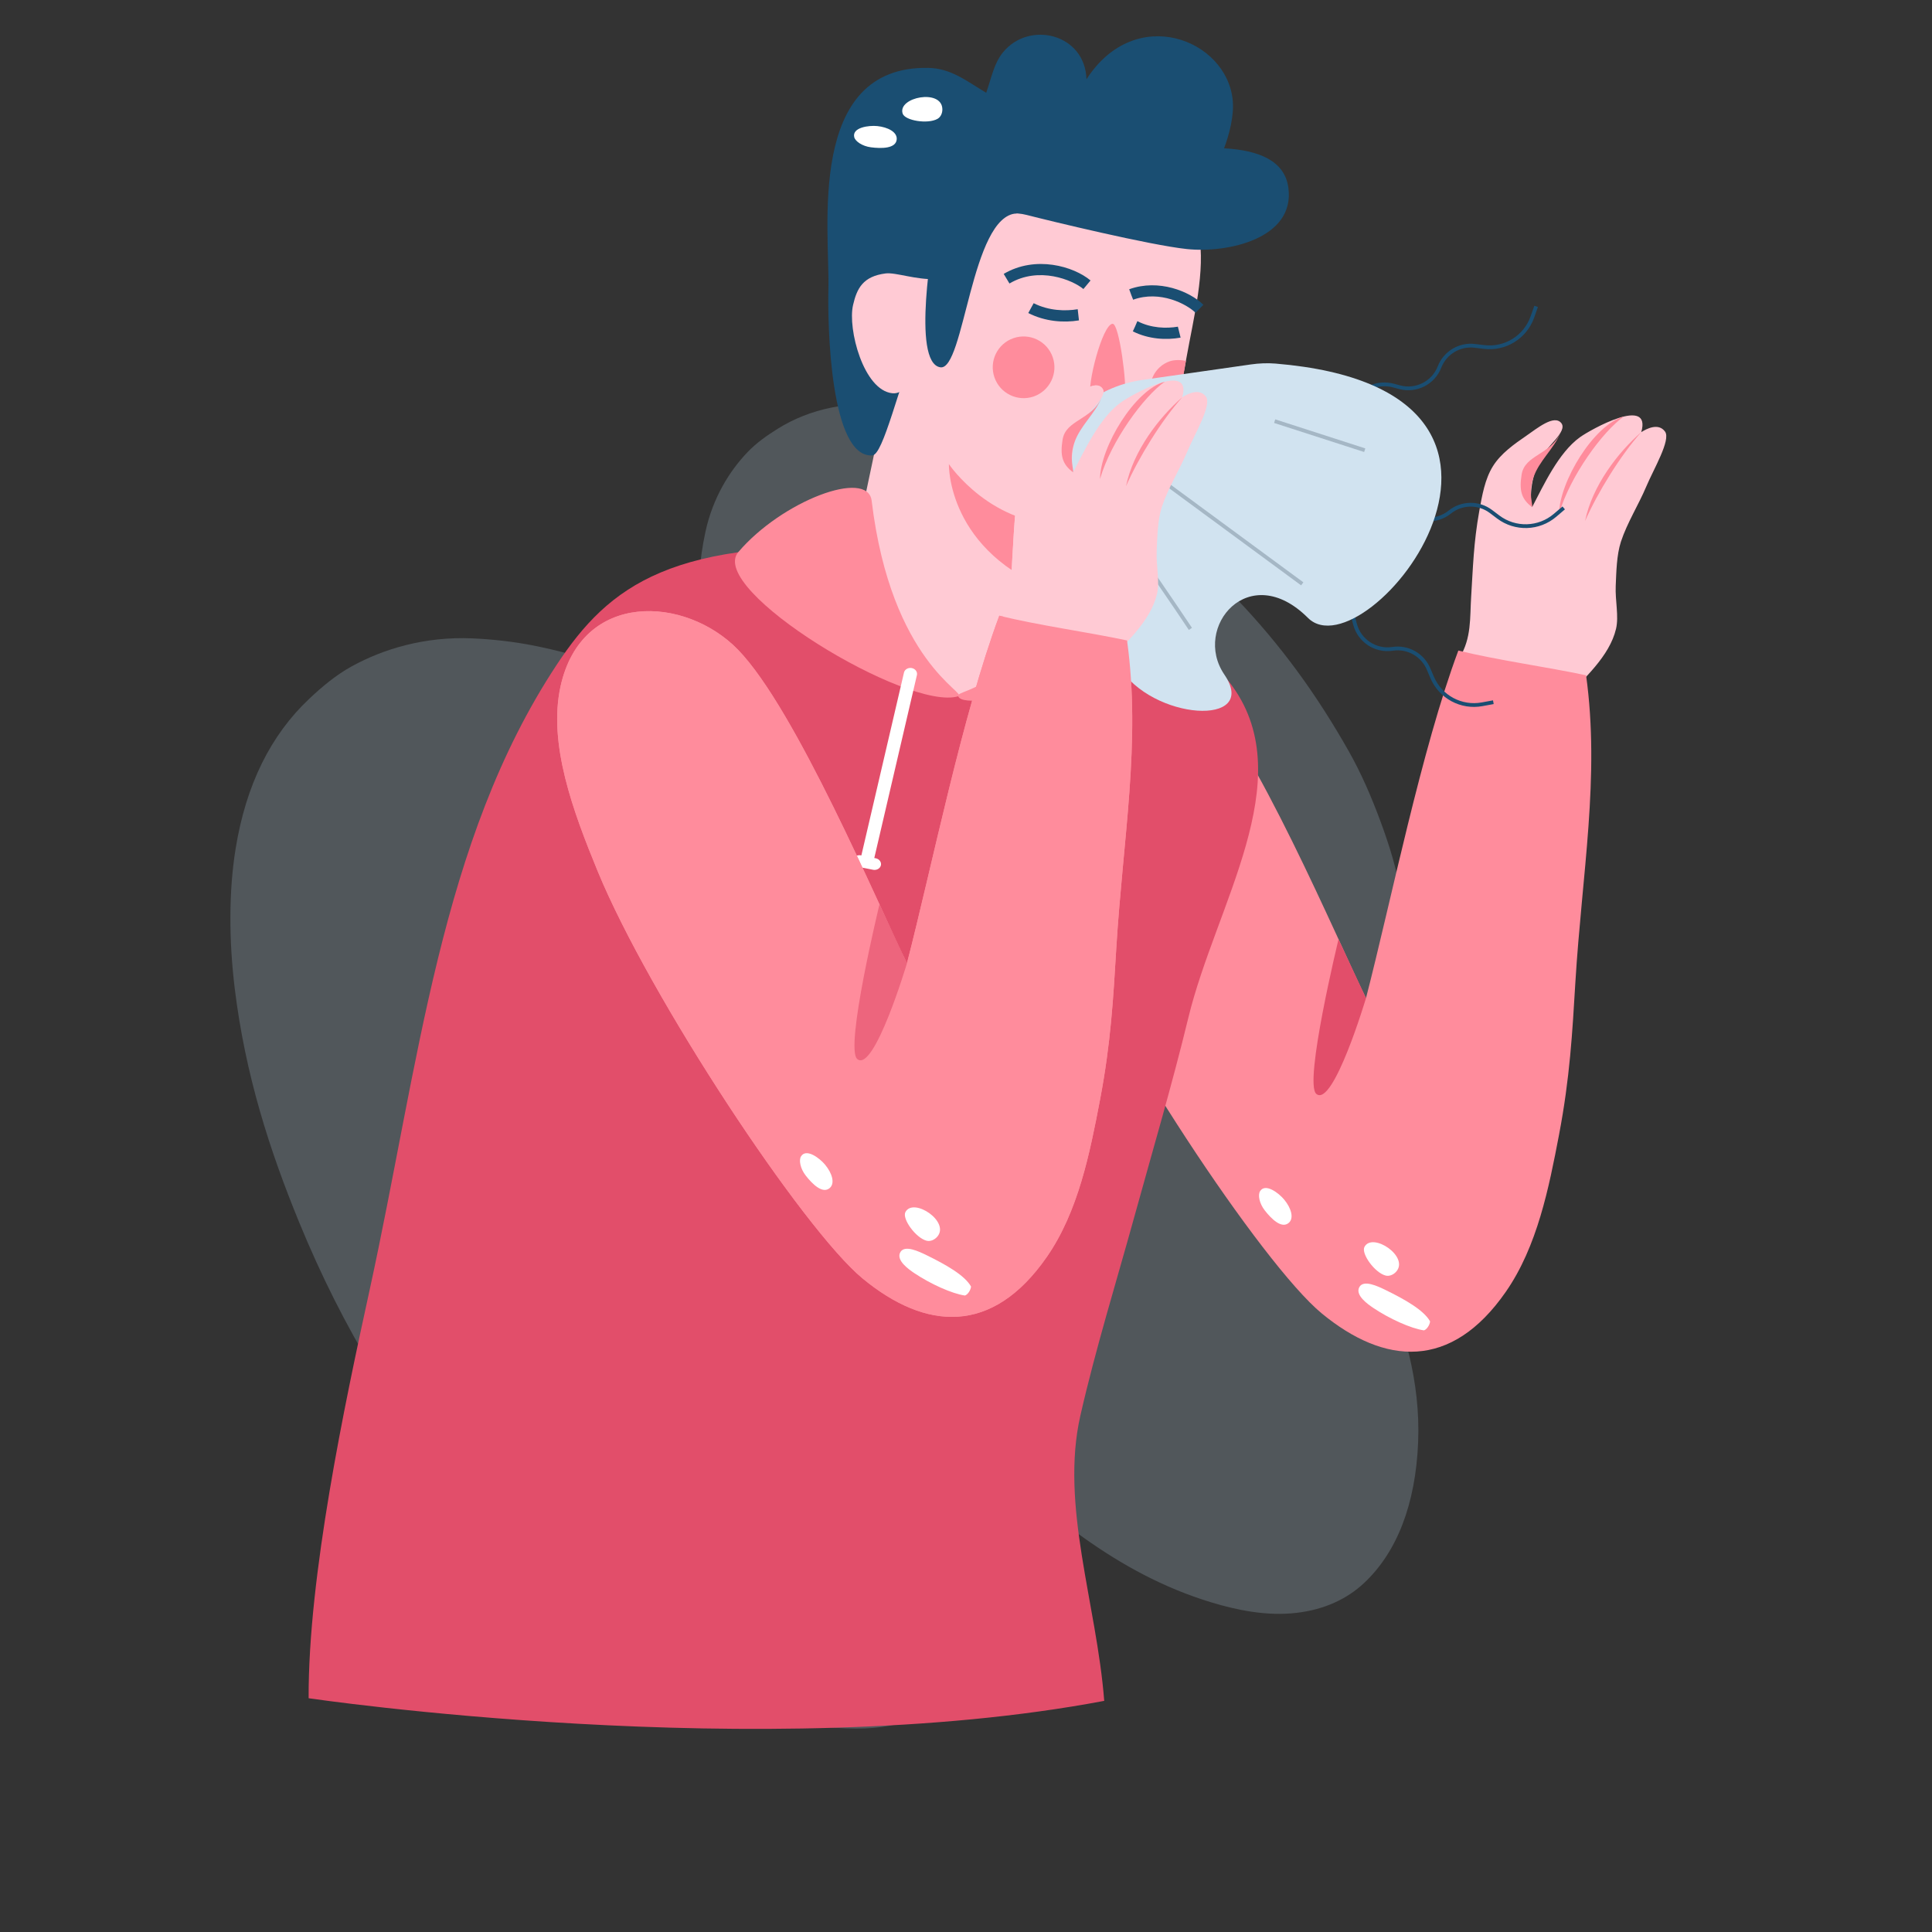
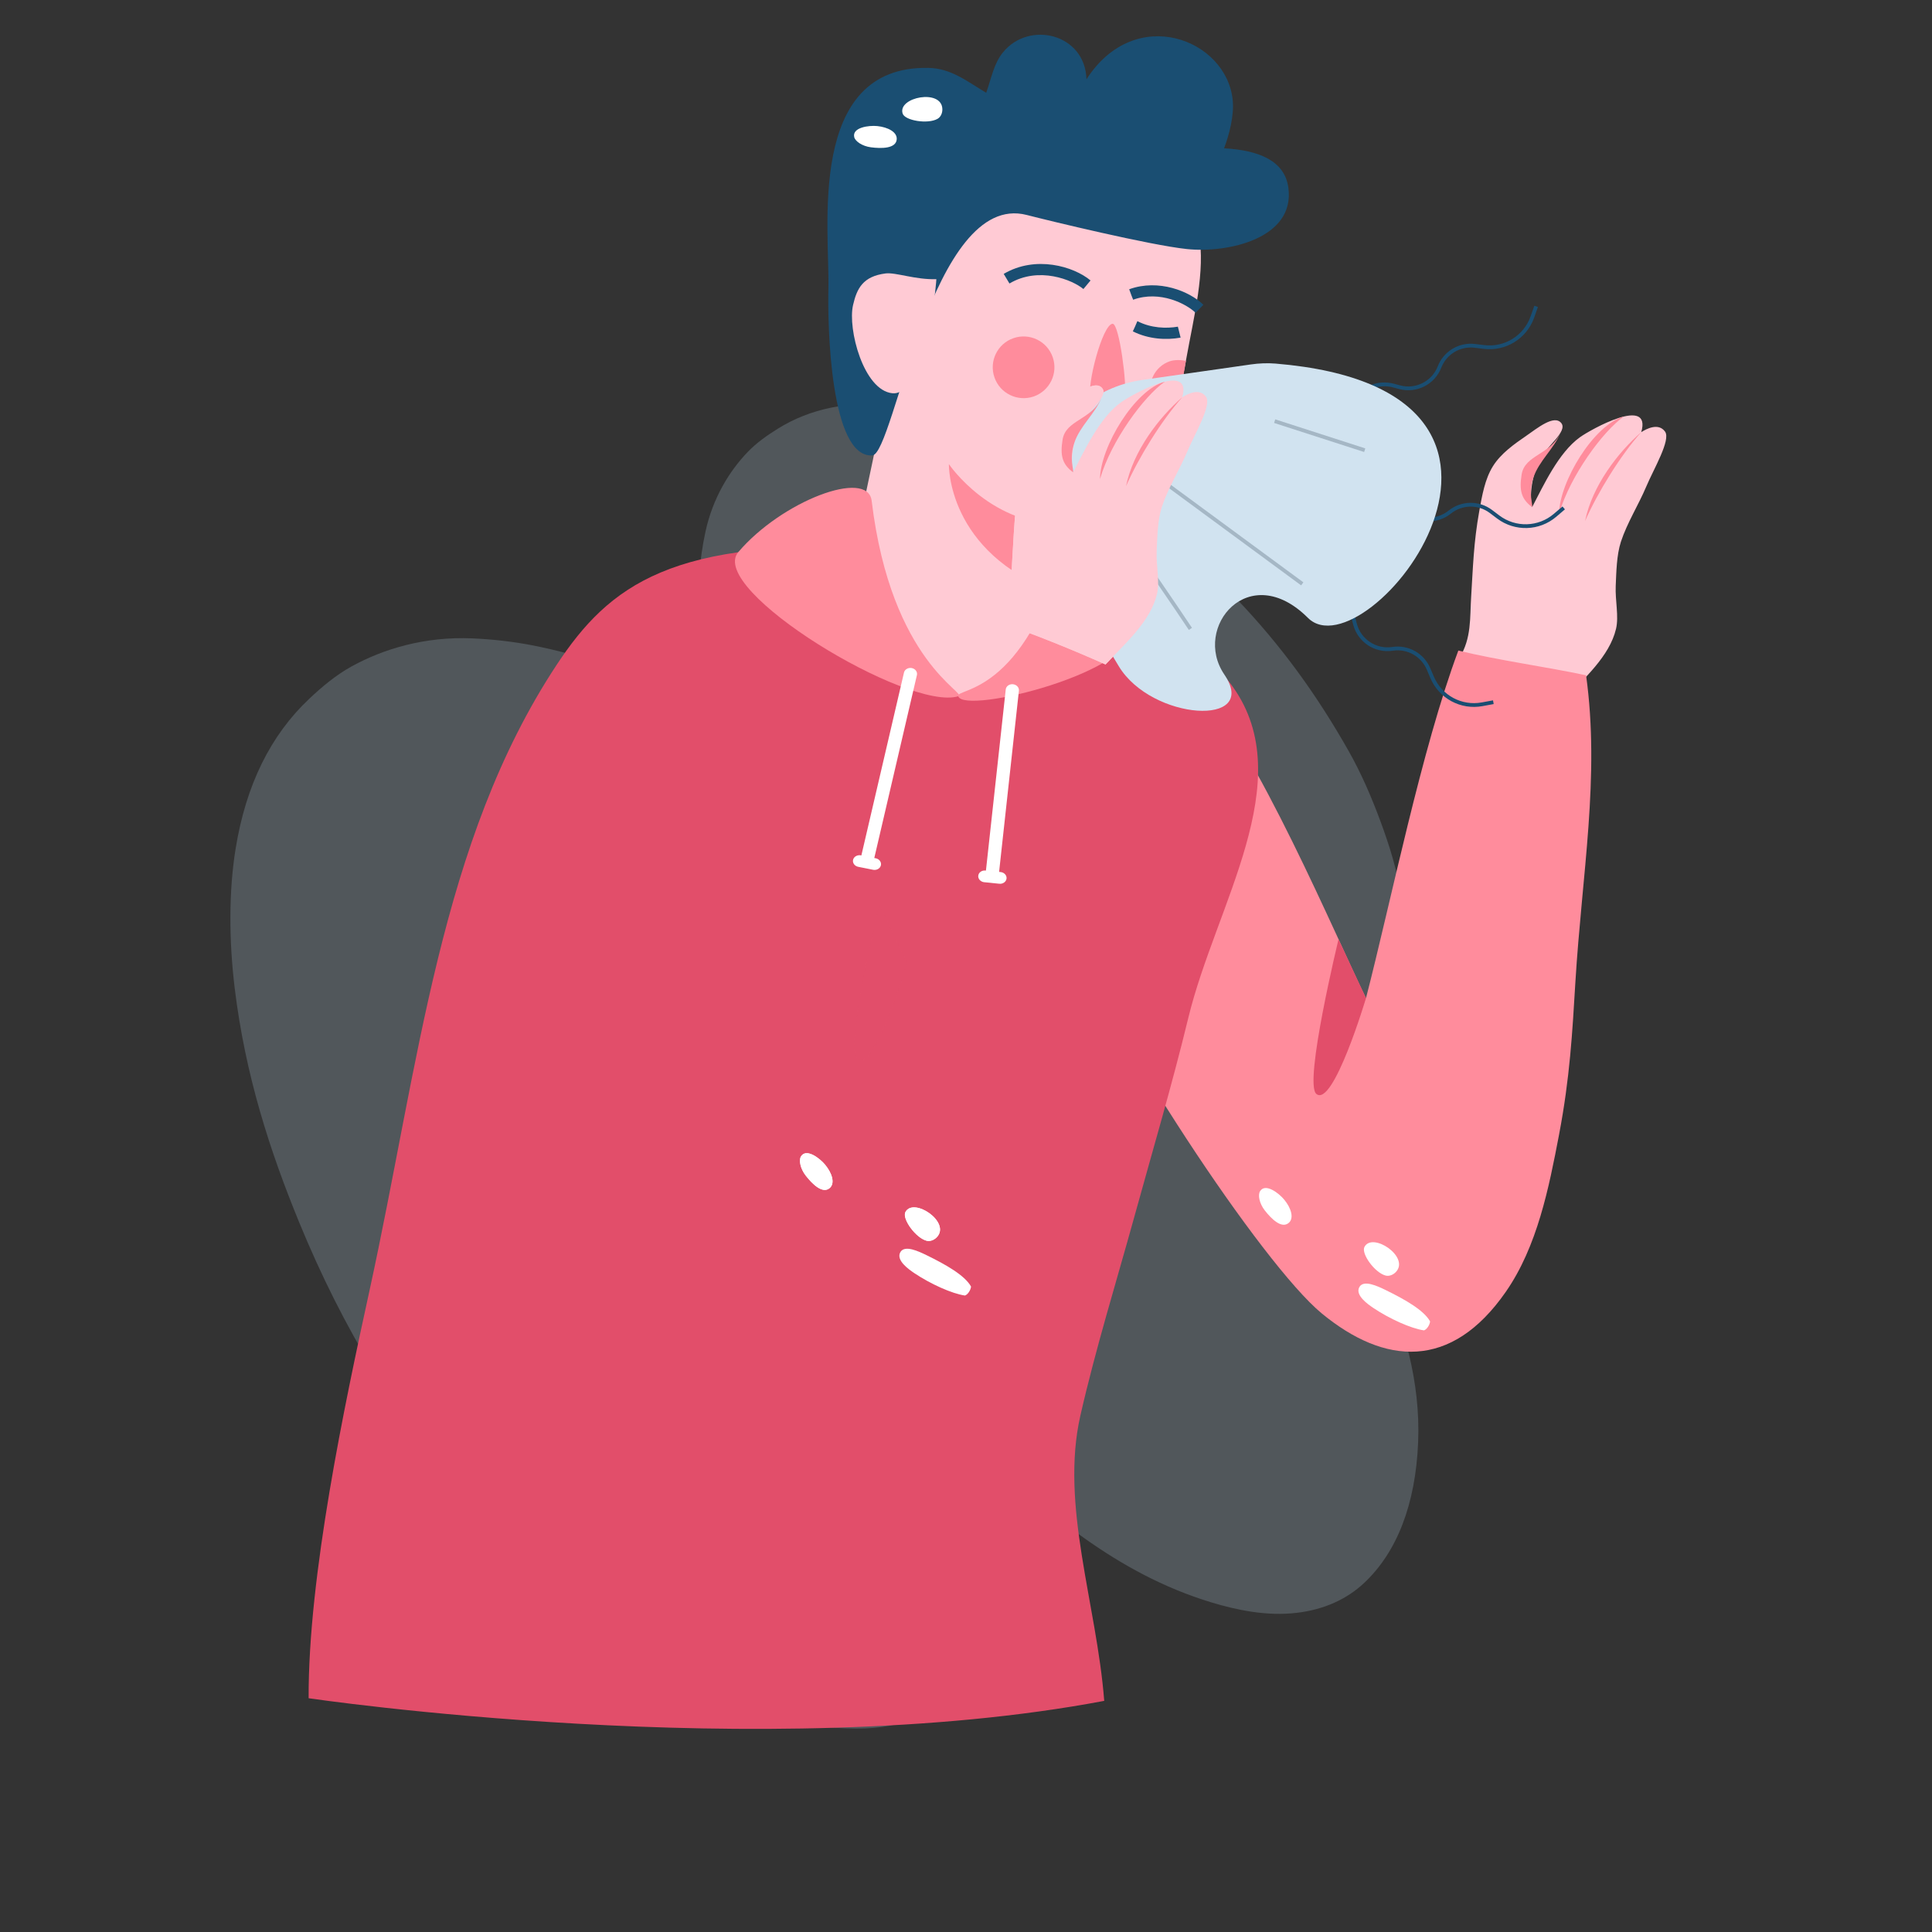
<svg xmlns="http://www.w3.org/2000/svg" width="512" height="512" viewBox="0 0 512 512" fill="none">
  <rect x="0" y="0" width="512" height="512" fill="#333333" stroke="none" />
  <g clip-path="url(#clip0_302_577)">
    <g opacity=".22">
      <path fill-rule="evenodd" clip-rule="evenodd" d="M366.823 339.571C361.625 327.353 355.216 316.658 347.637 307.122 340.283 297.875 331.39 288.917 320.426 282.733 319.006 281.932 317.484 281.175 315.879 280.479 314.836 278.401 313.784 276.343 312.74 274.299 312.728 274.266 312.155 273.869 312.63 273.765 320.067 277.586 327.897 281.117 336.766 282.812 345.708 284.52 352.991 284.133 358.953 280.823 365.168 277.373 368.996 271.364 370.86 261.456 374.15 243.992 370.639 230.646 365.846 217.677 363.498 211.321 360.743 204.928 357.493 199.182 348.972 184.115 339.51 170.998 327.402 158.386 320.211 150.891 312.169 143.816 303.475 137.253 291.638 128.317 278.824 120.098 263.236 113.911 254.751 110.543 245.728 108.115 237.45 107.309 225.03 106.099 214.633 108.301 206.103 113.625 203.321 115.355 200.457 117.355 198.058 119.873 193.297 124.862 188.888 131.952 186.946 140.953 186.142 144.681 185.577 148.574 185.34 152.17 184.669 162.432 185.612 171.856 187.383 180.758 187.977 183.745 188.661 186.676 189.423 189.563 185.85 187.544 182.186 185.608 178.424 183.775 167.126 178.27 154.835 173.688 140.857 170.975 135.956 170.027 130.543 169.413 125.27 169.176 112.528 168.609 101.481 172.018 93.125 176.637 88.908 178.966 85.222 182.096 81.922 185.212 71.791 194.763 65.18 207.912 62.43 224.977 60.596 236.351 60.671 249.29 62.194 261.837 64.994 284.892 71.49 304.946 79.29 323.946 85.019 337.903 91.664 351.163 99.169 363.43 111.799 384.087 126.035 401.375 143.213 418.093 149.765 424.471 157.356 430.407 165.044 435.792 180.716 446.772 197.356 456.173 221.899 457.913 235.825 458.909 245.221 455.897 252.031 448.787 258.563 441.966 261.646 432.349 262.503 419.774 263.357 407.298 261.388 395.569 258.888 384.264 259.19 383.664 259.522 384.568 259.563 384.599 277.051 400.232 295.496 416.901 320.988 424.639 327.878 426.73 335.779 428.345 343.61 427.423 350.879 426.569 356.909 423.823 361.514 419.499 370.214 411.345 375.147 398.623 375.819 382.268 376.491 365.915 371.898 351.499 366.823 339.571z" fill="#b9d5e8" />
    </g>
    <path fill-rule="evenodd" clip-rule="evenodd" d="M434.95 114.521C436.259 113.675 439.501 111.942 441.252 114.376 442.849 116.585 438.232 124.299 436.29 128.912 434.248 133.765 431.218 138.523 429.558 143.566 428.406 147.137 428.342 151.63 428.182 155.263 428.013 159.15 429.047 163.323 428.268 166.633 426.537 173.985 419.724 179.838 414.629 185.326 406.479 181.667 394.346 176.711 386.774 174.314 390.013 169.124 389.517 163.662 389.871 158.157 390.357 150.406 390.515 143.851 392.013 135.492 392.768 131.304 393.519 126.938 395.641 123.554 397.762 120.155 401.264 117.705 404.452 115.509 407.408 113.48 411.911 109.734 413.786 112.158 415.461 114.336 409.754 118.456 408.221 121.5 404.882 128.136 405.734 134.206 406.031 134.394 409.05 128.636 413.029 119.944 418.701 115.872 421.56 113.811 437.768 104.782 434.95 114.521z" fill="#ffcad4" />
    <path fill-rule="evenodd" clip-rule="evenodd" d="M413.581 114.613C411.842 118.933 407.854 122.104 406.355 126.595 404.956 130.779 406.252 133.545 406.024 134.39 403.117 132.227 402.588 129.931 403.244 125.771 404.079 120.466 410.938 120.594 413.581 114.613z" fill="#ff8c9c" />
    <path fill-rule="evenodd" clip-rule="evenodd" d="M434.949 114.523C429.426 120.689 423.335 130.611 420.054 138.091 421.953 128.734 428.8 119.871 434.949 114.523z" fill="#ff8c9c" />
    <path fill-rule="evenodd" clip-rule="evenodd" d="M413.161 136.182C413.254 127.69 422.377 112.536 430.322 110.395 424.866 114.193 416.093 126.072 413.161 136.182z" fill="#ff8c9c" />
    <path fill-rule="evenodd" clip-rule="evenodd" d="M420.33 178.963C409.782 176.711 397.045 174.993 386.476 172.405 376.719 198.539 368.651 238.754 362.002 264.514 354.312 248.89 332.563 197.208 317.237 181.423 303.32 167.085 275.807 165.677 270.2 191.116 266.845 206.348 273.56 224.347 280.037 240.1 293.754 273.448 334.533 335.117 350.299 348.087 366.967 361.799 384.604 363.178 399.064 342.332 407.407 330.316 410.48 314.756 413.157 300.74 416.044 285.599 416.69 273.623 417.492 260.292 419.238 231.565 424.052 205.847 420.33 178.963z" fill="#ff8c9c" />
    <path fill-rule="evenodd" clip-rule="evenodd" d="M378.988 350.185C377.324 347.201 372.308 344.365 367.214 341.877 365.038 340.815 361.48 339.15 360.306 340.984 358.897 343.198 362.636 345.731 363.973 346.636 368.222 349.485 373.927 352.073 377.368 352.561 378.132 352.323 378.9 351.11 378.988 350.185z" fill="#fff" />
    <path fill-rule="evenodd" clip-rule="evenodd" d="M369.921 337.097C373.704 333.096 363.69 326.4 361.587 330.462 360.683 332.229 364.312 337.274 367.19 338.032 368.23 338.294 369.256 337.786 369.921 337.097z" fill="#fff" />
    <path fill-rule="evenodd" clip-rule="evenodd" d="M341.523 324.082C343.01 322.814 342.14 320.115 340.339 317.926 338.896 316.166 335.33 313.453 333.934 315.673 333.311 316.649 333.725 318.906 335.171 320.763 336.865 322.941 339.609 325.718 341.523 324.082z" fill="#fff" />
    <path fill-rule="evenodd" clip-rule="evenodd" d="M362.001 264.516C362.001 264.516 353.308 293.654 348.835 289.892 345.456 287.05 354.726 248.909 354.726 248.909L362.001 264.516z" fill="#e24e6a" />
    <path fill-rule="evenodd" clip-rule="evenodd" d="M81.79 450.048C81.79 450.048 202.102 467.865 292.632 450.746 290.621 424.974 280.893 398.922 286.322 375.097 290.394 357.241 295.88 339.615 300.617 322.429 305.348 305.262 310.61 287.527 314.909 269.77 322.146 239.874 344.432 206.952 326.736 182.043 313.12 162.877 271.492 147.558 234.35 145.433 178.177 142.22 161.424 155.151 147.544 176.154 116.593 223 111.081 281.784 97.918 342.026 91.31 372.261 81.66 417.748 81.79 450.048z" fill="#e24e6a" />
    <path fill-rule="evenodd" clip-rule="evenodd" d="M233.323 110.798C233.477 113.746 227.042 139.8 225.917 149.985 223.774 169.434 239.067 184.274 253.938 184.518 265.715 184.71 277.147 174.866 279.981 157.045 280.947 150.993 282.168 145.012 283.064 138.979 285.988 137.913 289.572 136.773 292.734 135.221 306.414 128.549 310.516 116.645 314.341 95.266 318.486 72.109 326.677 48.49 291.967 37.447 276.143 32.409 262.854 35.386 253.772 43.129 231.292 62.297 233.182 108.223 233.323 110.798z" fill="#ffcad4" />
    <path d="M283.064 138.977C262.855 139.975 251.468 122.994 251.468 122.994 251.468 122.994 250.835 146.424 279.981 157.032L283.064 138.977z" fill="#ff8c9c" />
    <path fill-rule="evenodd" clip-rule="evenodd" d="M261.356 24.587C256.321 21.606 252.111 18.1 245.99 17.988 213.644 17.404 219.907 60.883 219.536 76.398 219.286 86.489 220.052 121.391 231.174 120.685 236.968 120.314 246.861 50.469 272.093 56.966 278.086 58.51 304.711 64.966 314.533 66.001 325.318 67.145 343.248 63.222 341.434 49.764 340.461 42.548 333.591 39.828 324.391 39.297 325.801 35.586 327.056 30.643 326.693 26.664 325.202 10.413 300.862.853 287.925 21.023 287.587 8.884 272.641 5.351 265.749 13.938 263.374 16.91 262.814 20.412 261.356 24.587z" fill="#1a4e72" />
    <path fill-rule="evenodd" clip-rule="evenodd" d="M226.068 80.841C224.595 87.191 228.855 103.425 236.469 104.213 242.194 104.813 244.933 91.915 246.406 85.564 247.868 79.214 248.143 73.981 248.143 73.981 242.629 74.173 237.367 72.134 234.709 72.461 228.699 73.219 227.082 76.427 226.068 80.841z" fill="#ffcad4" />
-     <path fill-rule="evenodd" clip-rule="evenodd" d="M247.511 62.359C247.511 62.359 241.389 96.138 249.197 97.34 255.563 98.319 257.319 57.07 269.435 56.562L256.79 53.258 247.511 62.359z" fill="#1a4e72" />
    <path d="M278.987 94.673C280.464 98.935 278.187 103.585 273.932 105.077 269.659 106.531 265.015 104.275 263.538 100.008 262.062 95.742 264.318 91.075 268.592 89.613 272.844 88.144 277.504 90.388 278.987 94.673z" fill="#ff8c9c" />
    <path d="M305.255 105.444C306.145 108.008 308.547 110.044 311.026 110.615 311.117 110.313 313.502 101.003 314.275 95.634 313.009 95.368 311.286 95.297 309.976 95.751 306.001 97.138 303.895 101.465 305.255 105.444z" fill="#ff8c9c" />
    <path fill-rule="evenodd" clip-rule="evenodd" d="M265.992 72.585 267.517 75.131C275.324 70.498 284.247 74.202 287.115 76.596L289.005 74.327C284.543 70.594 274.437 67.592 265.992 72.585z" fill="#1a4e72" />
-     <path fill-rule="evenodd" clip-rule="evenodd" d="M273.929 80.354C277.954 82.381 282.356 82.493 285.603 81.948 285.72 82.931 285.824 83.921 285.935 84.906 281.926 85.576 276.966 85.235 272.504 82.956 272.965 82.079 273.442 81.212 273.929 80.354z" fill="#1a4e72" />
    <path fill-rule="evenodd" clip-rule="evenodd" d="M299.877 78.373C299.665 77.8 299.465 77.223 299.25 76.656 307.062 73.829 315.307 77.214 318.917 80.773L316.828 82.887C314.53 80.602 307.418 76.839 300.298 79.427 300.15 79.077 300.002 78.733 299.877 78.373z" fill="#1a4e72" />
    <path fill-rule="evenodd" clip-rule="evenodd" d="M301.413 85.107C305.08 86.988 309.086 87.092 312.152 86.573L312.871 89.475C309.079 90.158 304.419 89.917 300.213 87.815 300.644 86.929 301.032 86.019 301.413 85.107z" fill="#1a4e72" />
    <path fill-rule="evenodd" clip-rule="evenodd" d="M294.858 85.805C296.66 85.747 298.728 102.615 298.037 104.25 297.149 106.302 289.479 106.187 289.06 105.239 287.863 102.527 292.146 85.895 294.858 85.805z" fill="#ff8c9c" />
    <path d="M292.077 121.741 295.056 120.553C295.016 120.463 291.35 111.564 279.98 114.031L280.661 117.166C289.319 115.279 291.968 121.478 292.077 121.741z" fill="#ff8c9c" />
    <path fill-rule="evenodd" clip-rule="evenodd" d="M249.736 28.916C249.601 23.437 237.839 25.745 239.206 30.084 239.797 31.966 245.905 32.97 248.47 31.484 249.384 30.951 249.759 29.866 249.736 28.916z" fill="#fff" />
    <path fill-rule="evenodd" clip-rule="evenodd" d="M237.64 36.925C237.792 34.983 235.286 33.698 232.482 33.41 230.226 33.183 225.808 33.777 226.374 36.314 226.622 37.441 228.497 38.745 230.824 39.039 233.549 39.391 237.436 39.422 237.64 36.925z" fill="#fff" />
    <path fill-rule="evenodd" clip-rule="evenodd" d="M253.943 184.513C256.561 183.701 236.165 175.634 230.998 132.706 229.963 124.119 207.154 132.781 195.659 146.309 187.253 156.209 240.733 188.596 253.943 184.513z" fill="#ff8c9c" />
    <path fill-rule="evenodd" clip-rule="evenodd" d="M253.941 184.513C253.21 182.255 271.538 184.573 282.247 144.347 284.439 136.104 296.788 150.486 299.854 166.319 302.092 177.897 255.534 189.517 253.941 184.513z" fill="#ff8c9c" />
    <path d="M231.448 230.513C231.425 230.509 231.402 230.5 231.369 230.496L227.435 229.715C226.492 229.525 225.879 228.692 226.073 227.857 226.271 227.013 227.219 226.496 228.142 226.671L228.271 226.698 239.568 178.223C239.76 177.391 240.709 176.866 241.634 177.043 242.582 177.241 243.188 178.071 242.991 178.906L231.696 227.38 232.077 227.451C233.025 227.64 233.641 228.48 233.447 229.319 233.252 230.136 232.371 230.659 231.448 230.513z" fill="#fff" />
    <path d="M260.713 233.78C259.811 233.63 259.157 232.888 259.251 232.066 259.342 231.215 260.194 230.601 261.155 230.699L261.284 230.709 266.534 182.7C266.625 181.852 267.484 181.235 268.448 181.331 269.429 181.438 270.111 182.204 270.021 183.054L264.771 231.057 265.175 231.103C266.136 231.203 266.832 231.974 266.746 232.826 266.644 233.684 265.792 234.301 264.825 234.201L262.721 233.984C262.705 233.984 262.703 233.984 262.698 233.974L260.822 233.794C260.782 233.79 260.749 233.79 260.713 233.78z" fill="#fff" />
    <path fill-rule="evenodd" clip-rule="evenodd" d="M313.299 105.287C314.608 104.441 317.85 102.707 319.602 105.142 321.198 107.351 316.582 115.065 314.639 119.678 312.597 124.53 309.567 129.288 307.907 134.331 306.756 137.903 306.691 142.396 306.531 146.029 306.363 149.915 307.396 154.089 306.617 157.399 304.886 164.751 298.073 170.603 292.978 176.092 284.828 172.433 272.695 167.477 265.124 165.08 268.362 159.89 267.867 154.428 268.22 148.923 268.707 141.172 268.864 134.616 270.362 126.258 271.117 122.07 271.869 117.704 273.99 114.32 276.111 110.921 279.613 108.471 282.801 106.275 285.757 104.246 290.26 100.499 292.135 102.924 293.81 105.101 288.103 109.221 286.571 112.265 283.231 118.902 284.083 124.971 284.38 125.16 287.399 119.402 291.378 110.709 297.05 106.637 299.909 104.577 316.117 95.548 313.299 105.287z" fill="#ffcad4" />
    <path fill-rule="evenodd" clip-rule="evenodd" d="M291.928 105.377C290.189 109.696 286.201 112.868 284.702 117.359 283.303 121.543 284.599 124.308 284.371 125.154 281.464 122.991 280.935 120.695 281.591 116.535 282.427 111.23 289.286 111.358 291.928 105.377z" fill="#ff8c9c" />
    <path fill-rule="evenodd" clip-rule="evenodd" d="M313.299 105.288C307.776 111.454 301.686 121.376 298.404 128.856 300.303 119.499 307.15 110.636 313.299 105.288z" fill="#ff8c9c" />
    <path fill-rule="evenodd" clip-rule="evenodd" d="M291.509 126.945C291.601 118.452 300.725 103.299 308.67 101.158 303.213 104.956 294.441 116.835 291.509 126.945z" fill="#ff8c9c" />
-     <path fill-rule="evenodd" clip-rule="evenodd" d="M298.681 169.73C288.132 167.477 275.396 165.76 264.827 163.172 255.07 189.305 247.002 229.52 240.353 255.28 232.663 239.657 210.914 187.975 195.588 172.19 181.671 157.851 154.158 156.443 148.551 181.882 145.195 197.115 151.911 215.114 158.388 230.867 172.105 264.215 212.884 325.883 228.65 338.853 245.317 352.566 262.955 353.945 277.415 333.098 285.758 321.083 288.831 305.522 291.507 291.507 294.395 276.366 295.04 264.39 295.843 251.059 297.589 222.331 302.403 196.614 298.681 169.73z" fill="#ff8c9c" />
    <path fill-rule="evenodd" clip-rule="evenodd" d="M257.337 340.953C255.673 337.969 250.657 335.132 245.563 332.644 243.387 331.582 239.829 329.917 238.655 331.752 237.246 333.966 240.985 336.498 242.322 337.403 246.571 340.252 252.276 342.841 255.717 343.329 256.481 343.091 257.249 341.878 257.337 340.953z" fill="#fff" />
    <path fill-rule="evenodd" clip-rule="evenodd" d="M248.271 327.864C252.054 323.863 242.039 317.168 239.937 321.23 239.033 322.997 242.662 328.041 245.539 328.8 246.58 329.062 247.605 328.554 248.271 327.864z" fill="#fff" />
    <path fill-rule="evenodd" clip-rule="evenodd" d="M219.873 314.851C221.36 313.583 220.49 310.884 218.689 308.694 217.246 306.934 213.68 304.222 212.284 306.441 211.661 307.418 212.075 309.675 213.521 311.531 215.215 313.71 217.959 316.486 219.873 314.851z" fill="#fff" />
    <g opacity=".63">
      <path fill-rule="evenodd" clip-rule="evenodd" d="M240.349 255.28C240.349 255.28 231.657 284.419 227.184 280.657 223.804 277.815 233.074 239.674 233.074 239.674L240.349 255.28z" fill="#e24e6a" />
    </g>
    <path d="M330.865 116.997 337.583 109.831C340.104 107.142 344.442 107.38 346.653 110.329v0C349.1 113.592 354.034 113.468 356.314 110.087L359.059 106.017C361.308 102.682 365.427 101.143 369.313 102.185L370.91 102.614C375.287 103.788 379.847 101.478 381.489 97.254v0C382.962 93.469 386.815 91.164 390.847 91.658L393.279 91.956C398.876 92.641 404.197 89.349 406.083 84.035L407.091 81.194" stroke="#1a4e72" />
    <path d="M330.485 127.496 339.885 124.649C343.413 123.581 347.051 125.956 347.492 129.616v0C347.98 133.665 352.314 136.024 355.98 134.236L360.391 132.084C364.007 130.321 368.344 131.047 371.188 133.893L372.357 135.062C375.56 138.268 380.664 138.547 384.198 135.711v0C387.366 133.168 391.855 133.099 395.1 135.542L397.058 137.017C401.562 140.408 407.817 140.218 412.106 136.559L414.4 134.603" stroke="#1a4e72" />
    <path d="M326.632 137.979 336.197 140.214C339.786 141.052 341.749 144.928 340.301 148.318v0C338.699 152.068 341.273 156.279 345.341 156.563L350.238 156.905C354.251 157.186 357.643 159.983 358.683 163.869L359.111 165.467C360.283 169.845 364.562 172.639 369.042 171.949v0C373.057 171.331 376.979 173.516 378.568 177.255L379.526 179.51C381.731 184.699 387.242 187.662 392.787 186.638L395.752 186.091" stroke="#1a4e72" />
    <path d="M302.696 100.695 331.524 96.574C333.653 96.27 335.909 96.175 338.052 96.354 422.469 103.396 362.017 179.125 346.616 163.743 331.016 148.164 315.94 166.225 324.451 178.742 333.971 192.743 305.211 191.038 296.473 176.535L279.815 148.887C267.993 129.264 280.018 103.937 302.696 100.695z" fill="#d1e3f0" />
    <path d="M284.67 125.083C287.75 126.006 306.485 153.186 315.468 166.66" stroke="#a5b7c5" />
    <path d="M291.213 115.073 345.11 154.726" stroke="#a5b7c5" />
    <path d="M337.797 111.608 361.666 119.308" stroke="#a5b7c5" />
    <path fill-rule="evenodd" clip-rule="evenodd" d="M313.299 105.287C314.608 104.441 317.85 102.707 319.602 105.142 321.198 107.351 316.582 115.065 314.639 119.678 312.597 124.53 309.567 129.288 307.907 134.331 306.756 137.903 306.691 142.396 306.531 146.029 306.363 149.915 307.396 154.089 306.617 157.399 304.886 164.751 298.073 170.603 292.978 176.092 284.828 172.433 272.695 167.477 265.124 165.08 268.362 159.89 267.867 154.428 268.22 148.923 268.707 141.172 268.864 134.616 270.362 126.258 271.117 122.07 271.869 117.704 273.99 114.32 276.111 110.921 279.613 108.471 282.801 106.275 285.757 104.246 290.26 100.499 292.135 102.924 293.81 105.101 288.103 109.221 286.571 112.265 283.231 118.902 284.083 124.971 284.38 125.16 287.399 119.402 291.378 110.709 297.05 106.637 299.909 104.577 316.117 95.548 313.299 105.287z" fill="#ffcad4" />
    <path fill-rule="evenodd" clip-rule="evenodd" d="M291.928 105.377C290.189 109.696 286.201 112.868 284.702 117.359 283.303 121.543 284.599 124.308 284.371 125.154 281.464 122.991 280.935 120.695 281.591 116.535 282.427 111.23 289.286 111.358 291.928 105.377z" fill="#ff8c9c" />
    <path fill-rule="evenodd" clip-rule="evenodd" d="M313.299 105.288C307.776 111.454 301.686 121.376 298.404 128.856 300.303 119.499 307.15 110.636 313.299 105.288z" fill="#ff8c9c" />
    <path fill-rule="evenodd" clip-rule="evenodd" d="M291.509 126.945C291.601 118.452 300.725 103.299 308.67 101.158 303.213 104.956 294.441 116.835 291.509 126.945z" fill="#ff8c9c" />
-     <path fill-rule="evenodd" clip-rule="evenodd" d="M298.681 169.73C288.132 167.477 275.396 165.76 264.827 163.172 255.07 189.305 247.002 229.52 240.353 255.28 232.663 239.657 210.914 187.975 195.588 172.19 181.671 157.851 154.158 156.443 148.551 181.882 145.195 197.115 151.911 215.114 158.388 230.867 172.105 264.215 212.884 325.883 228.65 338.853 245.317 352.566 262.955 353.945 277.415 333.098 285.758 321.083 288.831 305.522 291.507 291.507 294.395 276.366 295.04 264.39 295.843 251.059 297.589 222.331 302.403 196.614 298.681 169.73z" fill="#ff8c9c" />
-     <path fill-rule="evenodd" clip-rule="evenodd" d="M257.337 340.953C255.673 337.969 250.657 335.132 245.563 332.644 243.387 331.582 239.829 329.917 238.655 331.752 237.246 333.966 240.985 336.498 242.322 337.403 246.571 340.252 252.276 342.841 255.717 343.329 256.481 343.091 257.249 341.878 257.337 340.953z" fill="#fff" />
    <path fill-rule="evenodd" clip-rule="evenodd" d="M248.271 327.864C252.054 323.863 242.039 317.168 239.937 321.23 239.033 322.997 242.662 328.041 245.539 328.8 246.58 329.062 247.605 328.554 248.271 327.864z" fill="#fff" />
    <path fill-rule="evenodd" clip-rule="evenodd" d="M219.873 314.851C221.36 313.583 220.49 310.884 218.689 308.694 217.246 306.934 213.68 304.222 212.284 306.441 211.661 307.418 212.075 309.675 213.521 311.531 215.215 313.71 217.959 316.486 219.873 314.851z" fill="#fff" />
    <g opacity=".63">
      <path fill-rule="evenodd" clip-rule="evenodd" d="M240.349 255.28C240.349 255.28 231.657 284.419 227.184 280.657 223.804 277.815 233.074 239.674 233.074 239.674L240.349 255.28z" fill="#e24e6a" />
    </g>
  </g>
  <defs>
    <clipPath id="clip0_302_577">
      <path d="M0 0h512v512H0z" fill="#fff" />
    </clipPath>
  </defs>
</svg>